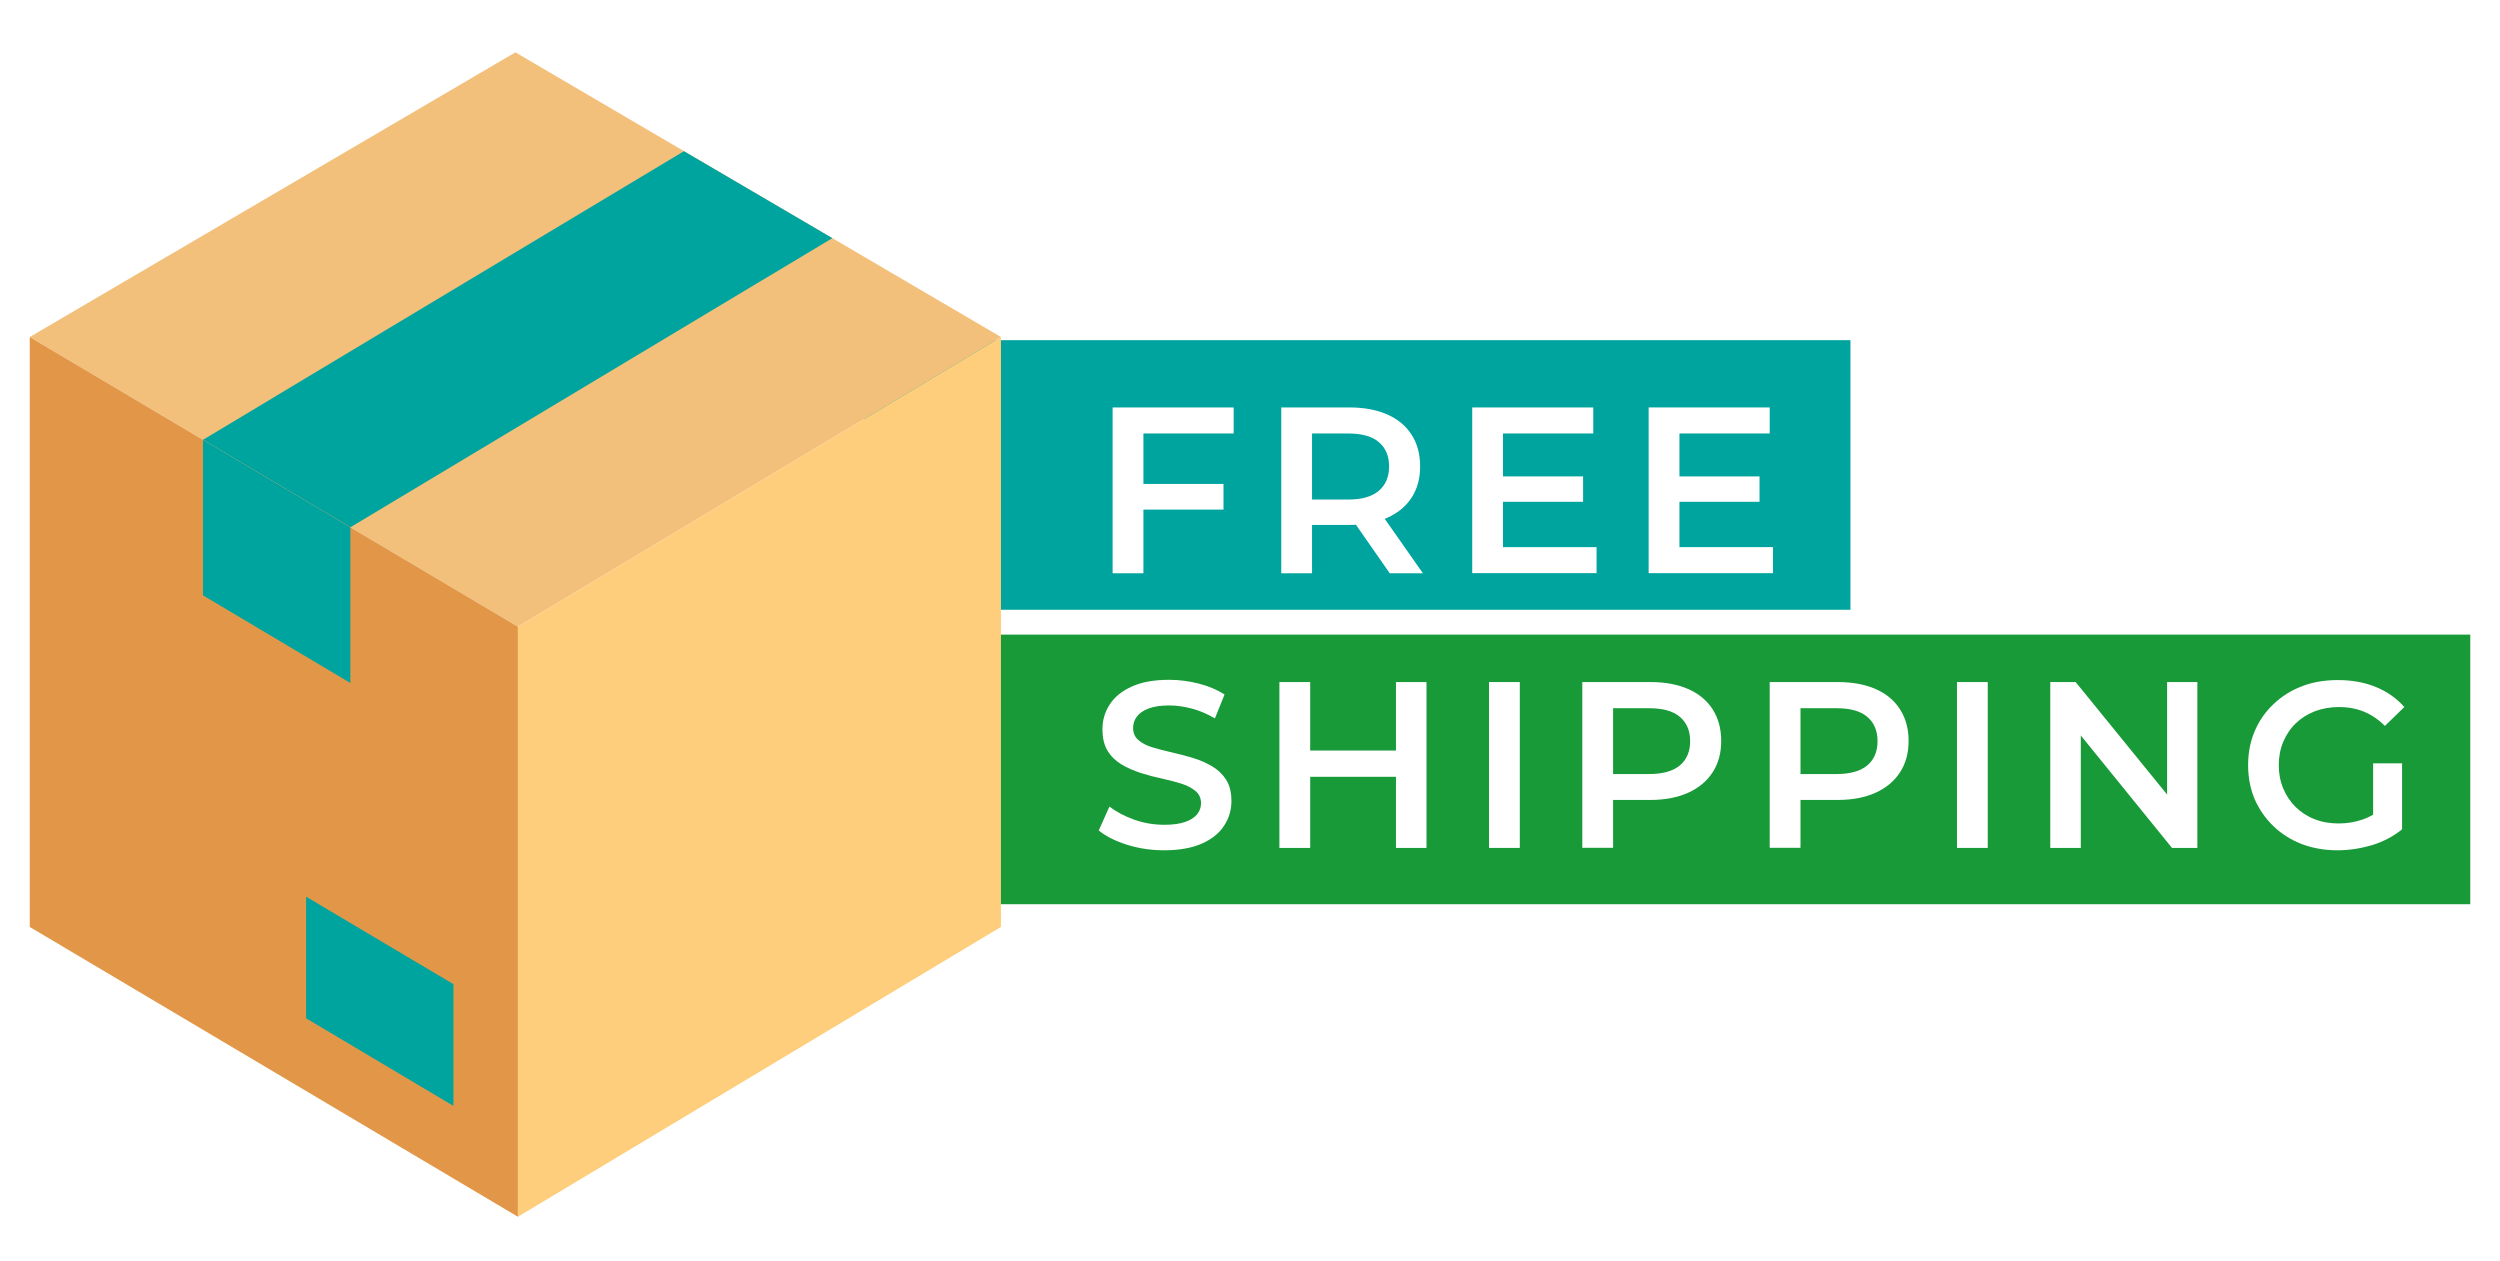
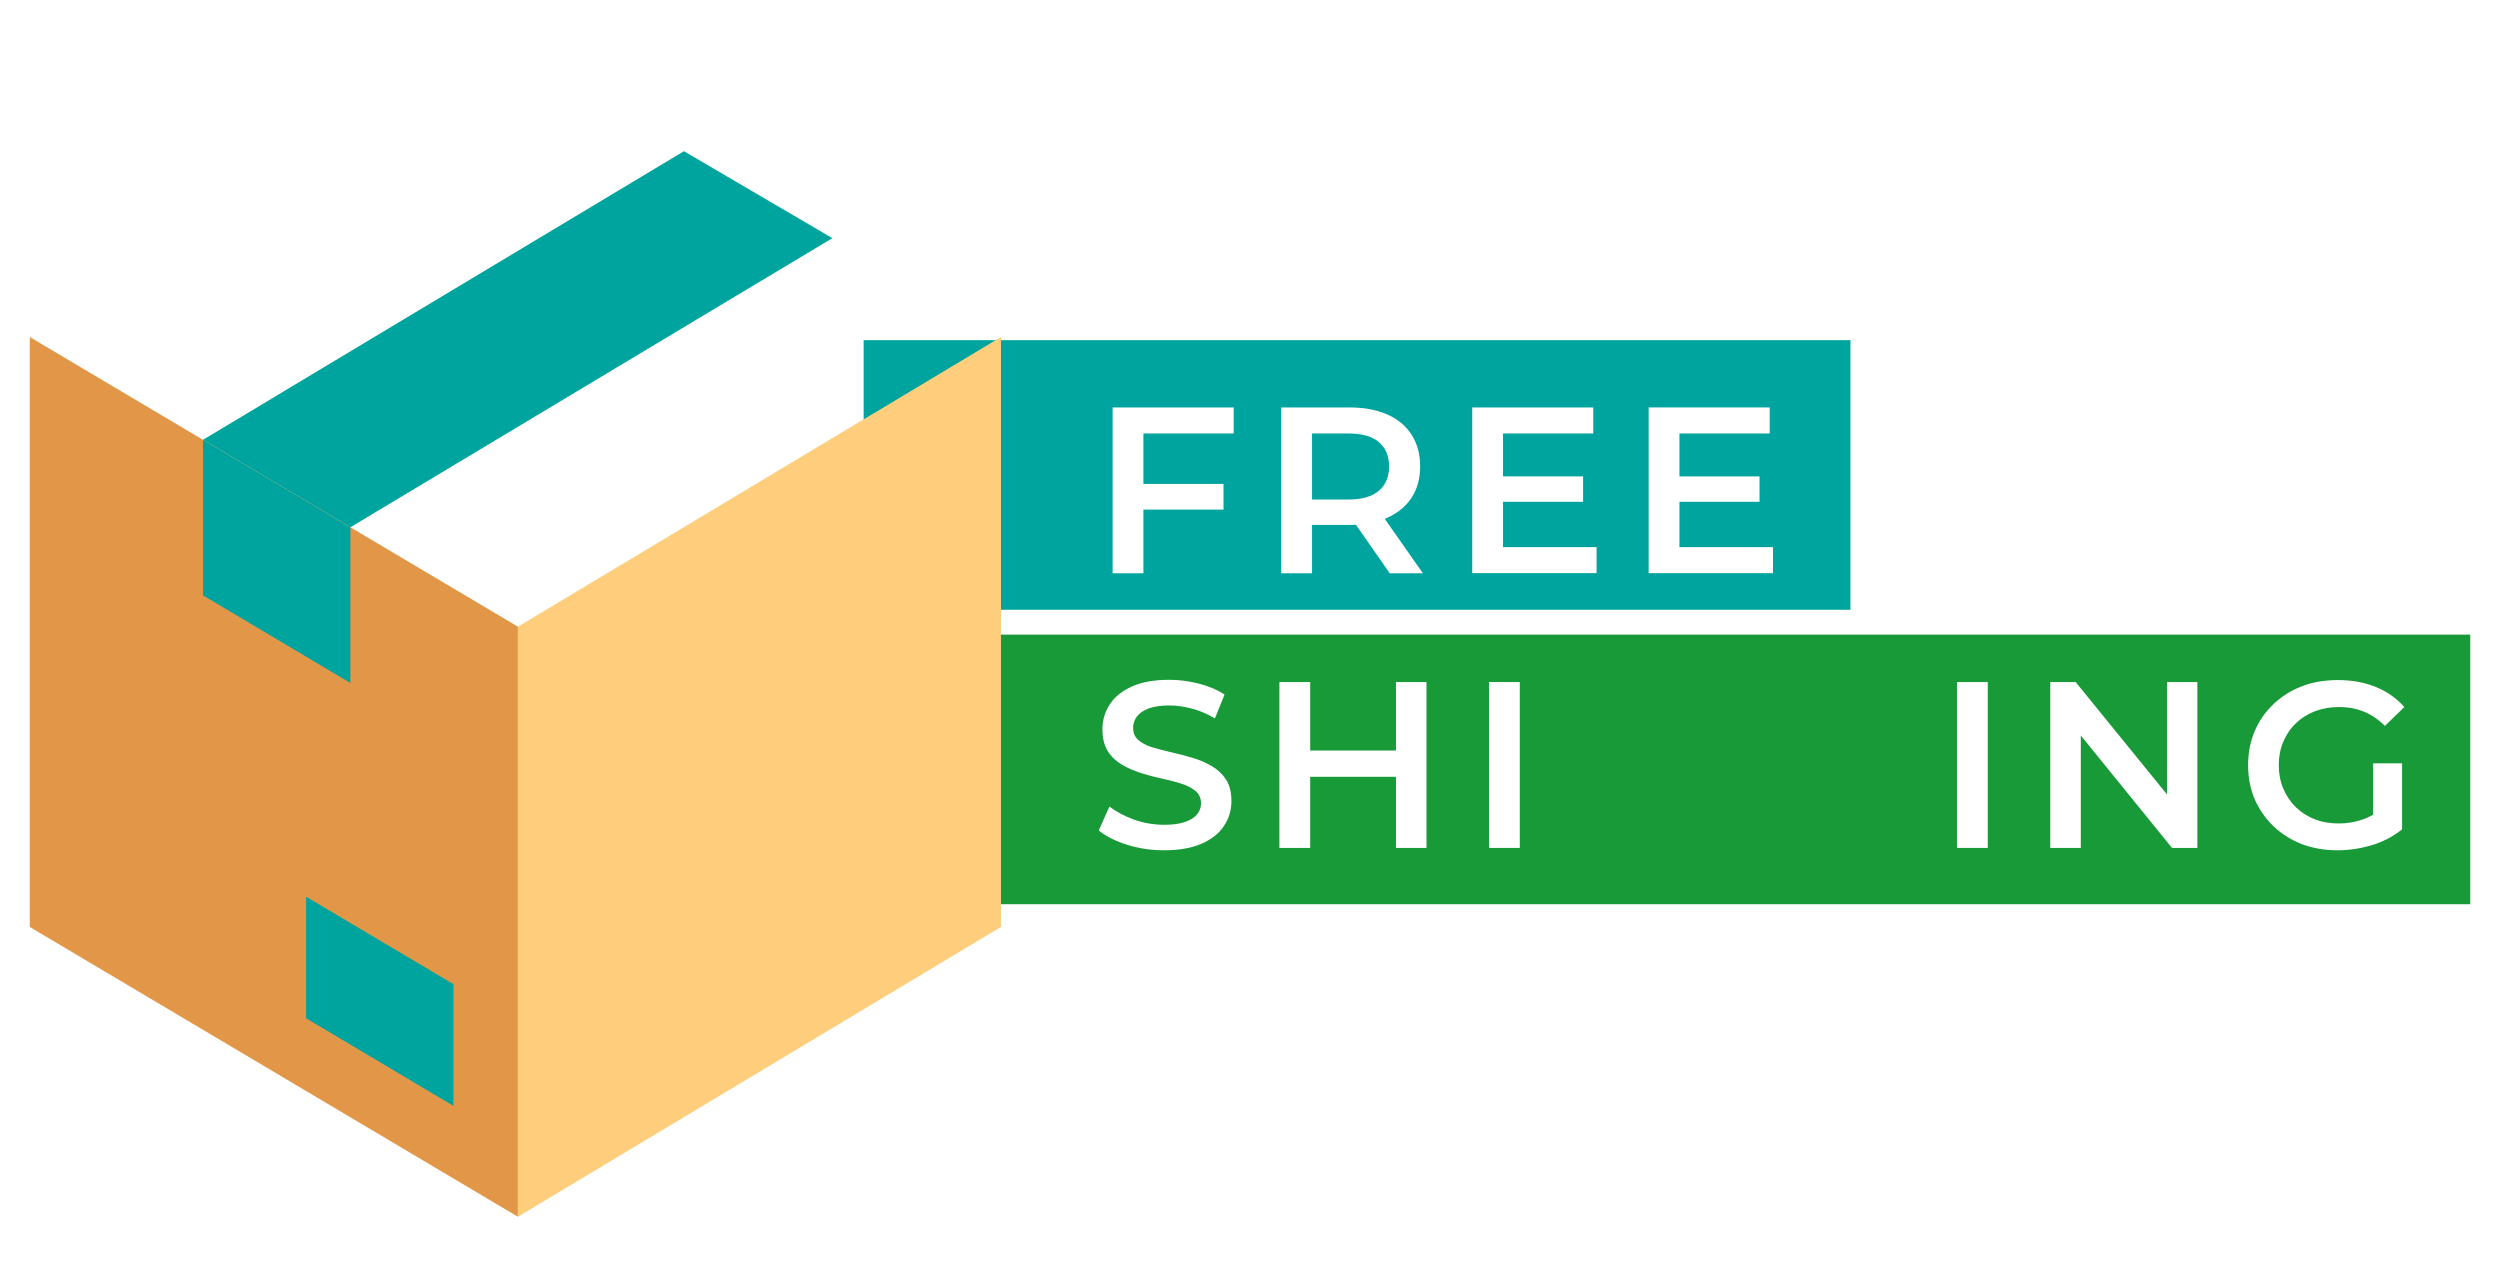
<svg xmlns="http://www.w3.org/2000/svg" version="1.1" id="Layer_1" x="0px" y="0px" viewBox="0 0 1891.7 954.5" style="enable-background:new 0 0 1891.7 954.5;" xml:space="preserve">
  <style type="text/css">
	.Round_x0020_Corners_x0020_2_x0020_pt{fill:#FFFFFF;stroke:#231F20;stroke-miterlimit:10;}
	.Live_x0020_Reflect_x0020_X{fill:none;}
	.Bevel_x0020_Soft{fill:url(#SVGID_1_);}
	.Dusk{fill:#FFFFFF;}
	.Pompadour_GS{fill-rule:evenodd;clip-rule:evenodd;fill:#44ADE2;}
	.st0{fill:#FFFFFF;}
	.st1{fill:#00A49F;}
	.st2{fill:#189A38;}
	.st3{fill:#F3C07B;}
	.st4{fill:#E19747;}
	.st5{fill:#FFCE7C;}
</style>
  <linearGradient id="SVGID_1_" gradientUnits="userSpaceOnUse" x1="-554.125" y1="-1019.826" x2="-553.418" y2="-1019.119">
    <stop offset="0" style="stop-color:#DEDFE3" />
    <stop offset="0.178" style="stop-color:#DADBDF" />
    <stop offset="0.361" style="stop-color:#CECFD3" />
    <stop offset="0.546" style="stop-color:#B9BCBF" />
    <stop offset="0.732" style="stop-color:#9CA0A2" />
    <stop offset="0.918" style="stop-color:#787D7E" />
    <stop offset="1" style="stop-color:#656B6C" />
  </linearGradient>
  <g>
-     <rect x="-554.1" y="-1019.8" class="st0" width="3000" height="3000" />
    <g>
      <g>
        <rect x="653.5" y="257.4" class="st1" width="746.7" height="204" />
      </g>
      <g>
        <rect x="653.5" y="480.2" class="st2" width="1215.7" height="204" />
      </g>
      <g>
        <g>
-           <polygon class="st3" points="757.4,255 391.9,474.2 22.5,255 390,39.6     " />
-         </g>
+           </g>
        <g>
          <polygon class="st1" points="629.8,180.2 265.1,399 153.6,332.8 517.5,114.4     " />
        </g>
        <g>
          <polygon class="st4" points="391.9,474.2 391.9,920.7 22.5,701.4 22.5,255     " />
        </g>
        <g>
          <polygon class="st1" points="265.1,399 265.1,516.8 153.6,450.5 153.6,332.8     " />
        </g>
        <g>
          <polygon class="st1" points="343.1,744.7 343.1,836.8 231.6,770.5 231.6,678.5     " />
        </g>
        <g>
          <polygon class="st5" points="757.4,255 757.4,701.4 391.9,920.7 391.9,474.2     " />
        </g>
      </g>
      <g>
        <path class="st0" d="M865.2,433.8h-23.3V308.3h91.6V328h-68.3V433.8z M863.4,366.2h62.4v19.4h-62.4V366.2z" />
        <path class="st0" d="M969.5,433.8V308.3h51.6c11.1,0,20.6,1.8,28.6,5.3c7.9,3.5,14.1,8.6,18.4,15.3c4.3,6.7,6.5,14.7,6.5,24     c0,9.2-2.2,17.1-6.5,23.7c-4.3,6.6-10.4,11.6-18.4,15.2c-7.9,3.6-17.5,5.4-28.6,5.4h-38.5l10.2-10.4v47H969.5z M992.8,389.3     L982.6,378h37.5c10.3,0,18-2.2,23.2-6.6c5.2-4.4,7.8-10.6,7.8-18.5c0-7.9-2.6-14-7.8-18.4c-5.2-4.4-12.9-6.5-23.2-6.5h-37.5     l10.2-11.5V389.3z M1051.6,433.8l-31.7-45.5h24.9l31.9,45.5H1051.6z" />
        <path class="st0" d="M1137.3,414h70.8v19.7H1114V308.3h91.6V328h-68.3V414z M1135.5,360.5h62.4v19.2h-62.4V360.5z" />
        <path class="st0" d="M1270.8,414h70.8v19.7h-94.1V308.3h91.6V328h-68.3V414z M1269,360.5h62.4v19.2H1269V360.5z" />
      </g>
      <g>
        <path class="st0" d="M880.8,643.4c-9.8,0-19.1-1.4-28-4.2c-8.9-2.8-16-6.4-21.4-10.8l8.1-18.1c5,3.9,11.2,7.2,18.6,9.9     c7.4,2.6,15,3.9,22.8,3.9c6.6,0,11.9-0.7,16-2.2c4.1-1.4,7-3.4,9-5.8c1.9-2.4,2.9-5.2,2.9-8.3c0-3.8-1.4-6.9-4.1-9.2     c-2.8-2.3-6.3-4.2-10.7-5.6c-4.4-1.4-9.2-2.6-14.5-3.8c-5.3-1.1-10.6-2.5-16-4.2c-5.3-1.7-10.2-3.8-14.6-6.4     c-4.4-2.6-8-6-10.7-10.3c-2.7-4.3-4-9.8-4-16.5c0-6.8,1.8-13.1,5.5-18.7c3.6-5.7,9.2-10.2,16.7-13.6c7.5-3.4,16.9-5.1,28.4-5.1     c7.5,0,15,1,22.4,2.9c7.4,1.9,13.9,4.7,19.4,8.2l-7.3,18.1c-5.6-3.3-11.4-5.8-17.4-7.4c-6-1.6-11.7-2.4-17.2-2.4     c-6.3,0-11.5,0.8-15.6,2.3c-4.1,1.6-7,3.6-8.9,6.2c-1.9,2.6-2.8,5.4-2.8,8.5c0,3.8,1.3,6.9,4,9.2c2.7,2.3,6.2,4.2,10.6,5.5     c4.4,1.3,9.2,2.6,14.6,3.8c5.4,1.2,10.7,2.6,16,4.2c5.3,1.6,10.1,3.7,14.5,6.3c4.4,2.6,8,6,10.7,10.2c2.7,4.2,4,9.6,4,16.2     c0,6.7-1.8,12.9-5.5,18.5c-3.6,5.7-9.2,10.2-16.8,13.6C901.8,641.7,892.3,643.4,880.8,643.4z" />
        <path class="st0" d="M991.4,641.6h-23.3V516.1h23.3V641.6z M1058,587.8h-68.5v-19.9h68.5V587.8z M1056.3,516.1h23.1v125.5h-23.1     V516.1z" />
        <path class="st0" d="M1126.7,641.6V516.1h23.3v125.5H1126.7z" />
-         <path class="st0" d="M1197.3,641.6V516.1h51.6c11.1,0,20.6,1.8,28.6,5.3c7.9,3.5,14.1,8.6,18.4,15.3c4.3,6.7,6.5,14.7,6.5,24     c0,9.2-2.2,17.1-6.5,23.7c-4.3,6.6-10.4,11.8-18.4,15.4c-7.9,3.6-17.5,5.5-28.6,5.5h-38.5l10.2-10.8v47H1197.3z M1220.6,597.2     l-10.2-11.5h37.5c10.3,0,18-2.2,23.2-6.5c5.2-4.4,7.8-10.5,7.8-18.4c0-7.9-2.6-14-7.8-18.4c-5.2-4.4-12.9-6.5-23.2-6.5h-37.5     l10.2-11.5V597.2z" />
-         <path class="st0" d="M1339.1,641.6V516.1h51.6c11.1,0,20.6,1.8,28.6,5.3c7.9,3.5,14.1,8.6,18.4,15.3c4.3,6.7,6.5,14.7,6.5,24     c0,9.2-2.2,17.1-6.5,23.7c-4.3,6.6-10.4,11.8-18.4,15.4c-7.9,3.6-17.5,5.5-28.6,5.5h-38.5l10.2-10.8v47H1339.1z M1362.4,597.2     l-10.2-11.5h37.5c10.3,0,18-2.2,23.2-6.5c5.2-4.4,7.8-10.5,7.8-18.4c0-7.9-2.6-14-7.8-18.4c-5.2-4.4-12.9-6.5-23.2-6.5h-37.5     l10.2-11.5V597.2z" />
        <path class="st0" d="M1480.8,641.6V516.1h23.3v125.5H1480.8z" />
        <path class="st0" d="M1551.4,641.6V516.1h19.2l78.7,96.8h-9.5v-96.8h22.9v125.5h-19.2l-78.5-96.8h9.5v96.8H1551.4z" />
        <path class="st0" d="M1768.7,643.4c-9.8,0-18.8-1.6-27-4.7c-8.2-3.2-15.3-7.7-21.4-13.5c-6.1-5.9-10.8-12.7-14.2-20.4     c-3.3-7.8-5-16.4-5-25.8c0-9.4,1.7-18,5-25.8c3.3-7.8,8.1-14.6,14.2-20.4c6.2-5.9,13.3-10.4,21.5-13.5c8.2-3.2,17.3-4.7,27.3-4.7     c10.5,0,20,1.7,28.6,5.2c8.5,3.5,15.7,8.5,21.6,15.2l-14.7,14.3c-4.9-4.9-10.2-8.5-15.9-10.8c-5.7-2.3-11.9-3.5-18.7-3.5     c-6.7,0-12.8,1.1-18.4,3.2c-5.6,2.2-10.4,5.2-14.4,9.1c-4.1,3.9-7.2,8.6-9.5,14c-2.3,5.4-3.4,11.3-3.4,17.7     c0,6.3,1.1,12.2,3.4,17.7c2.3,5.4,5.4,10.1,9.5,14.1c4.1,3.9,8.8,7,14.3,9.1c5.5,2.2,11.6,3.2,18.3,3.2c6.2,0,12.2-1,18-3     c5.8-2,11.3-5.3,16.6-9.9l13.1,17.4c-6.5,5.3-14,9.2-22.6,11.9C1786.4,642,1777.6,643.4,1768.7,643.4z M1795.7,624.4v-46.8h21.9     v49.8L1795.7,624.4z" />
      </g>
    </g>
  </g>
</svg>